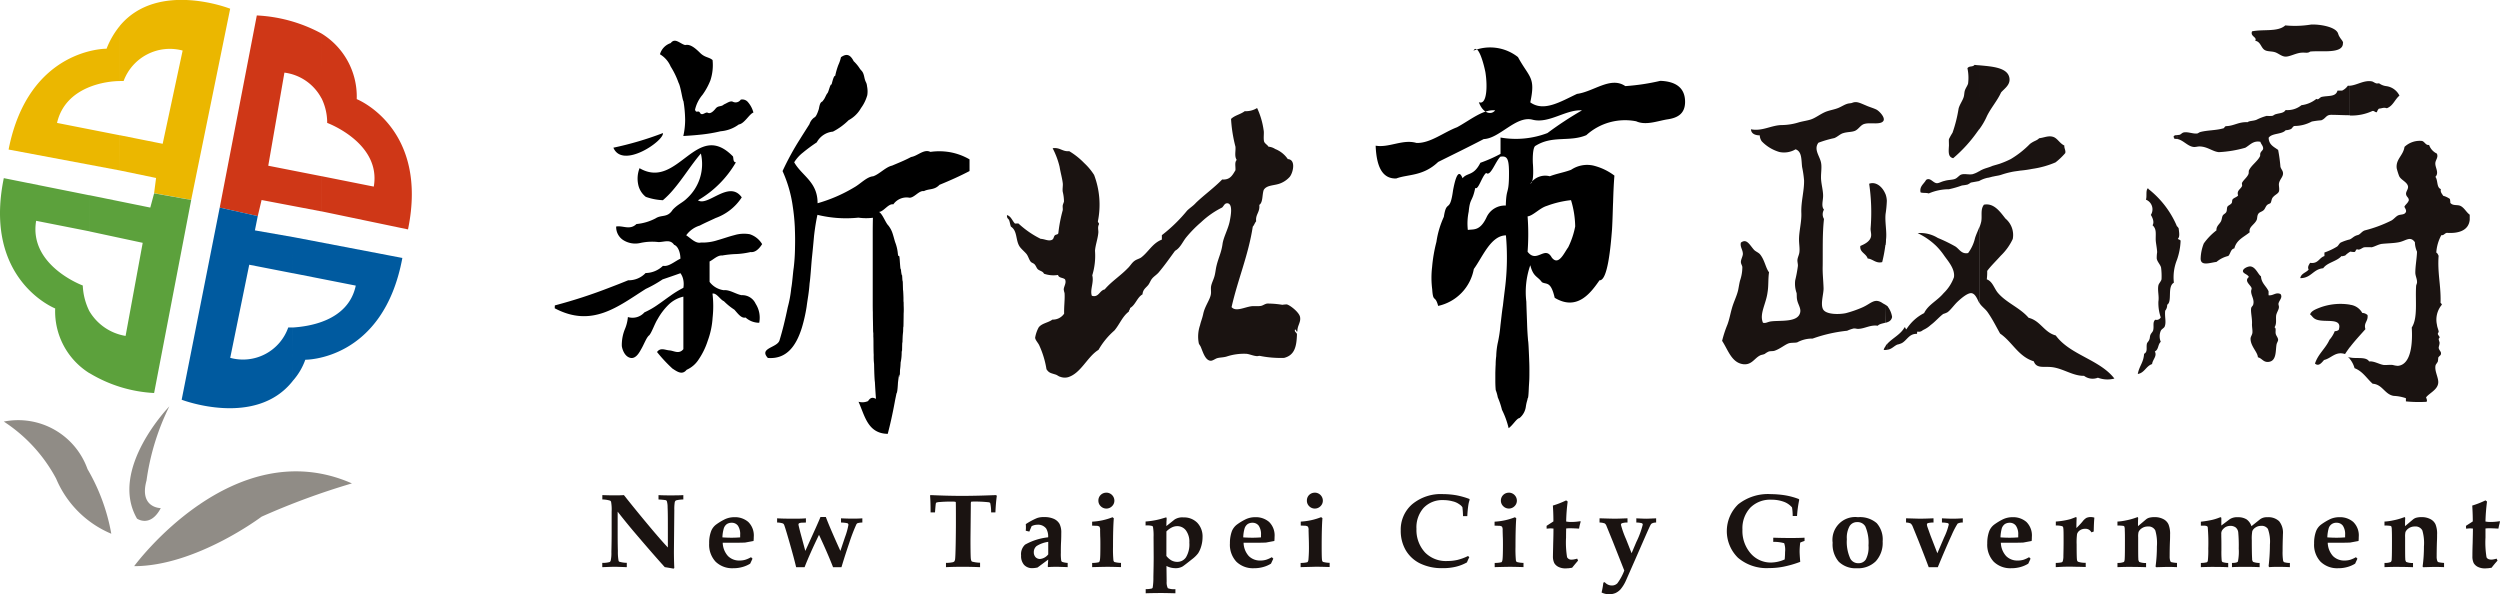
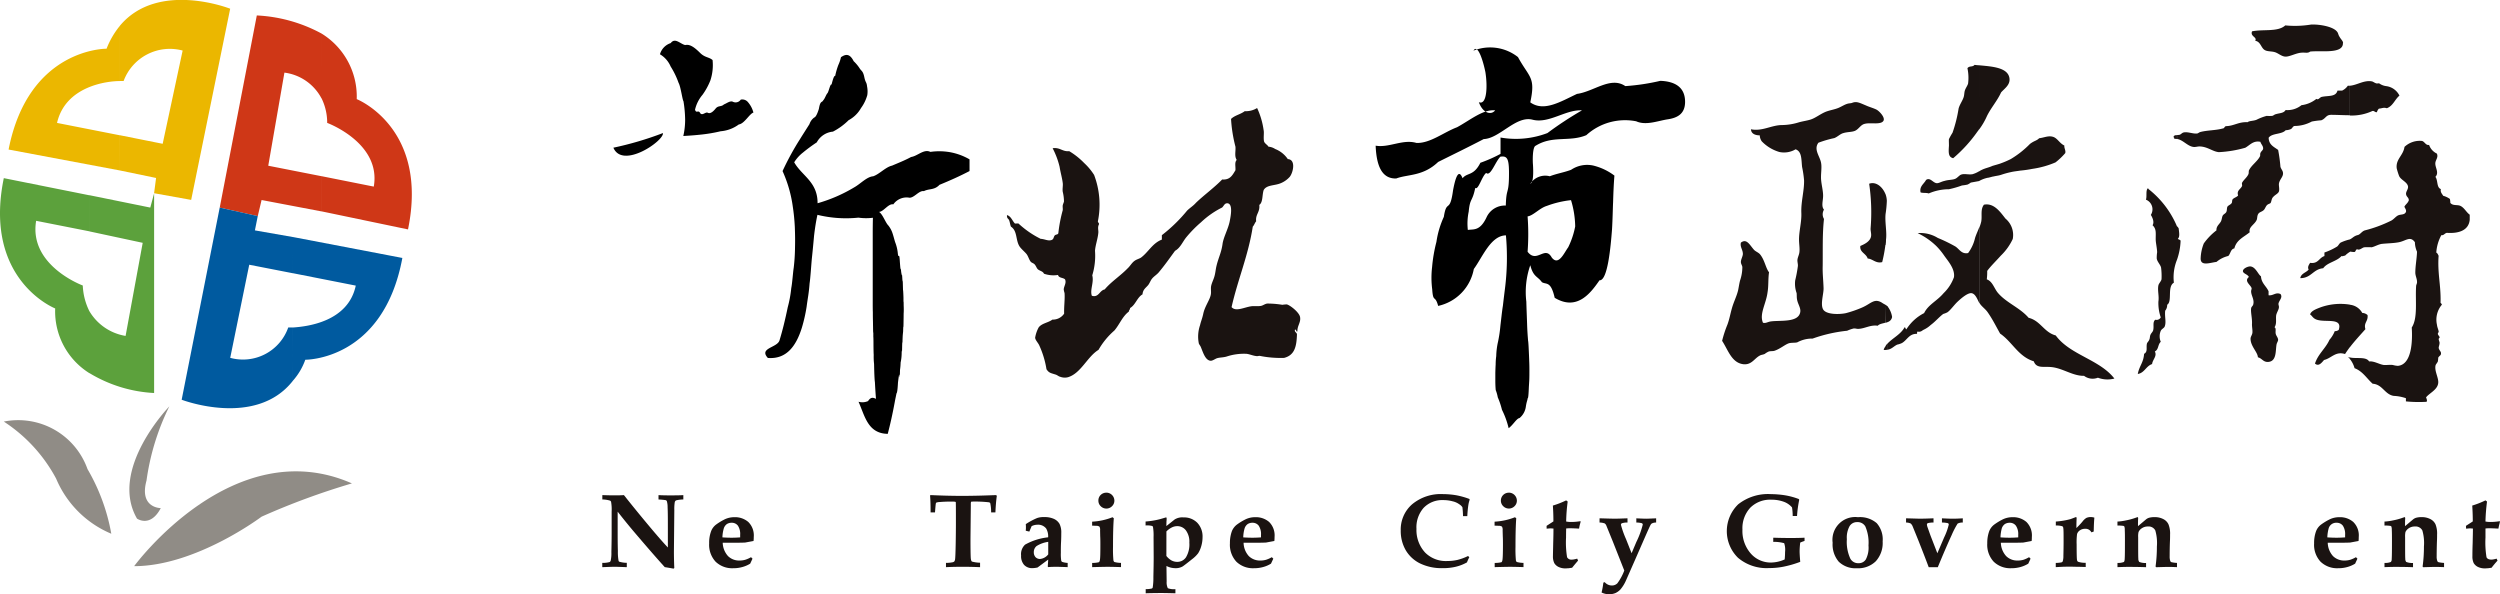
<svg xmlns="http://www.w3.org/2000/svg" width="126.205" height="30" viewBox="0 0 126.205 30">
  <g id="Group_5235" data-name="Group 5235" transform="translate(-26.528 -20.516)">
    <path id="Path_19829" data-name="Path 19829" d="M99.617,30.773v.243c-.054.552-.582.7-1.157.659-.126.031-.148.138-.276.117a2.106,2.106,0,0,0-.255.881c.065.031.084.1.117.159-.063.86.117,1.487.1,2.314-.021.1.063.084.063.159a1.168,1.168,0,0,0-.245,1.017c.011.121.075.247.086.341,0,.033-.052.086-.042.115.01.065.075.109.086.161s-.033.042-.044.094c0,.067.052.161.044.2,0,.086-.044.19-.044.247.011.115.117.178.117.272,0,.128-.073.109-.14.224a1.651,1.651,0,0,1-.019.192c-.033.075-.107.149-.117.2-.063.278.159.626.136.879-.029.352-.444.513-.615.734.023.063.075.172.023.224a6.654,6.654,0,0,1-1.04-.021v-.161a2.184,2.184,0,0,0-.617-.117c-.456-.075-.563-.582-1.061-.613-.3-.266-.5-.628-.914-.785a1.276,1.276,0,0,0-.232-.458v-.084c.318.075.816-.054.965.2.266-.023.51.149.743.18.138.011.3-.019.456,0a1.184,1.184,0,0,0,.255.044c.711-.063.743-1.276.7-1.935.318-.487.169-1.379.222-2.111.01-.063.054-.126.044-.2,0-.148-.086-.307-.086-.456,0-.339.075-.713.086-1.061a1.231,1.231,0,0,1-.107-.479c-.234-.328-.446-.073-.8,0-.266.054-.594.054-.881.086-.18.031-.351.138-.5.17a3.431,3.431,0,0,0-.372,0c-.117.019-.234.169-.36.1-.084.011-.065.119-.14.14a1.247,1.247,0,0,1-.2-.021c-.012,0-.023.01-.033.01v-.625c.159-.075.192-.17.414-.224.115-.031.2-.192.351-.234a6.613,6.613,0,0,0,1.3-.479c.148-.063.255-.232.393-.285s.318-.01.381-.18c.012-.126-.063-.17-.082-.255.063-.117.178-.18.222-.32,0-.148-.128-.169-.14-.318-.01-.126.117-.234.1-.381-.042-.234-.381-.33-.456-.542a3.386,3.386,0,0,1-.115-.37c-.056-.469.328-.638.393-1.084a1.12,1.12,0,0,1,.881-.3c.136.031.19.234.36.2a.754.754,0,0,0,.391.437c.086.18-.052.307-.073.456-.033.243.211.5,0,.722.136.159.052.54.276.615-.033.169.063.234.117.339a1.039,1.039,0,0,1,.339.159.928.928,0,0,1,.023.2c.126.149.318.086.477.138.211.075.33.339.5.456Zm-6.05,6.676c.243-.318.521-.613.784-.912-.1-.33.151-.393.107-.711a.41.41,0,0,0-.266-.107.807.807,0,0,0-.625-.414V37.45Zm0-11.7v-1.5c.372-.033.7-.287,1.1-.222.073.01.148.084.243.105.044.01.107-.011.14,0a.762.762,0,0,0,.36.138.864.864,0,0,1,.659.479c-.234.19-.32.519-.638.636-.171-.054-.243.01-.4.021a.4.4,0,0,0-.1.18c-.107.011-.119-.075-.224-.063A2.5,2.5,0,0,1,93.567,25.752Zm0,12.3a.63.63,0,0,0-.105-.115.19.19,0,0,0,.105.031v.084Zm0-5.414a1.3,1.3,0,0,0-.245.192c-.075,0-.1.042-.18.021-.243.276-.713.318-.923.615-.51.044-.6.5-1.157.5.042-.245.3-.276.423-.435-.073-.128.023-.255.075-.339.414.063.446-.257.722-.341v-.18a3.2,3.2,0,0,0,.638-.3c.063-.042.105-.149.18-.2a2.4,2.4,0,0,1,.456-.159h.012v.625Zm0-8.385h-.105a.726.726,0,0,1-.287.245h-.234c-.086.328-.456.243-.8.318-.107.031-.159.17-.266.1a1.487,1.487,0,0,1-.753.318,1.121,1.121,0,0,1-.8.245c-.1.167-.3.148-.5.211-.063.011-.117.075-.18.084a1.893,1.893,0,0,1-.276,0,2.716,2.716,0,0,0-.521.2c-.169.063-.349.044-.444.119-.458-.023-.68.19-1.092.2-.077.021-.077.117-.161.117-.351.1-.776.084-1.136.18-.063.021-.1.063-.159.075-.232.019-.467-.1-.68-.054-.084.021-.138.1-.2.117a.552.552,0,0,1-.136.011v.2c.3.042.519.351.814.4.119.023.245-.033.362-.021.383.021.626.255.935.287a5.873,5.873,0,0,0,1.337-.222c.232-.128.4-.374.764-.3.031.117.149.213.138.341,0,.084-.1.126-.138.232-.021.054,0,.119-.021.159-.119.245-.414.437-.542.682-.042.063-.01.148-.042.222-.075.17-.245.285-.32.433-.019.033.011.119,0,.161-.063.159-.285.224-.2.477-.056.084-.215.117-.278.2-.031.04-.019.136-.042.18-.054.086-.169.117-.213.18s-.019.192-.063.276-.138.107-.18.182-.042.2-.094.3c-.086.149-.234.234-.224.446a3.107,3.107,0,0,0-.638.659,2.25,2.25,0,0,0-.159.774c.01.383.467.2.8.159a1.434,1.434,0,0,1,.594-.3c.117-.107.117-.351.308-.381.105-.437.488-.575.776-.818-.065-.255.222-.372.337-.594.056-.084.023-.236.1-.339.054-.086.182-.1.266-.182.063-.052.094-.17.159-.243s.149-.075.19-.117c.044-.065.044-.192.107-.276.117-.149.285-.192.318-.32s-.021-.285,0-.4c.042-.213.234-.341.2-.542-.01-.1-.107-.192-.128-.3a7.534,7.534,0,0,0-.115-.841c-.215-.159-.469-.255-.479-.615.169-.243.669-.159.86-.381a.664.664,0,0,0,.255-.054c.075-.031.094-.128.18-.159a1.852,1.852,0,0,0,.881-.224,3.934,3.934,0,0,1,.477-.063c.234-.084.234-.276.5-.276.3,0,.625.021.944.021v-1.5Zm0,11.05a2.989,2.989,0,0,0-1.487.138c-.222.086-.477.18-.521.36.1.054.128.182.318.255.448.17,1.339-.128,1.126.523a.319.319,0,0,1-.2.063,1.49,1.49,0,0,1-.266.435c-.2.444-.573.711-.732,1.2.192.172.351-.063.458-.18.37-.086.582-.456,1.059-.3.075-.117.159-.236.245-.352V35.306Zm-8.724-2.282V31.346a.382.382,0,0,1,.082.107c.011.159.075.423-.042.519.031.052.126.044.138.107a3.259,3.259,0,0,1-.178.944ZM93.216,22.1c.01.563-1.117.36-1.657.425-.115.094-.234.042-.412.054-.287.01-.617.211-.839.2-.192-.01-.352-.169-.521-.222s-.372-.031-.5-.1c-.213-.105-.213-.433-.5-.477.119-.19-.266-.213-.159-.477.575-.117,1.306.042,1.678-.3a4.987,4.987,0,0,0,1.3-.042c.433-.021,1.167.105,1.337.393.033.042.042.138.1.222.075.138.18.213.18.318ZM90.063,34.764c.128.17-.063.308-.1.479-.011.063.033.136.021.2-.01.117-.105.245-.136.383-.033.2.04.433-.086.617.1.052.031.2.063.335.023.1.119.192.119.3,0,.063-.056.138-.077.22-.063.322.021.9-.467.895-.222-.011-.274-.184-.477-.236-.011-.266-.381-.561-.37-.954.01-.1.084-.18.094-.289.011-.146-.031-.307-.021-.456.011-.285-.073-.571-.044-.774.011-.084.1-.126.107-.2.063-.234-.1-.435-.107-.636-.008-.075.034-.128.023-.182-.052-.169-.393-.351-.138-.561-.052-.138-.3-.17-.3-.3s.255-.245.383-.234c.264.031.381.4.529.5.021.351.266.489.383.755v.2C89.7,34.86,89.82,34.656,90.063,34.764Zm-5.22-8.023v.2a.575.575,0,0,0-.14-.011c0-.042-.011-.075-.042-.086.021-.094.094-.1.182-.1Zm0,4.605v1.678a2.36,2.36,0,0,0-.161,1.167c-.351.2-.065.944-.339,1.115a.441.441,0,0,1-.1.3c-.033.326.063.561-.023.793-.029.086-.159.128-.2.224a.705.705,0,0,0,0,.552c-.159.149-.1.393-.3.489.128.232-.115.412-.138.636-.307.1-.381.446-.722.5.075-.412.287-.561.318-1.017.193-.105.1-.307.14-.5.01-.075.094-.126.126-.224.033-.075.023-.169.054-.232.033-.086.107-.138.136-.224.056-.215-.04-.412.107-.542a.24.24,0,0,0,.278-.117,2.245,2.245,0,0,1-.119-.8c.044-.276-.052-.563,0-.816.023-.107.149-.215.159-.32a3.459,3.459,0,0,0-.021-.561c-.019-.151-.2-.308-.222-.479a1.909,1.909,0,0,1,.021-.318c-.01-.234-.073-.477-.073-.659,0-.318.04-.51-.159-.7.105-.159-.011-.4-.086-.521A.525.525,0,0,0,83.27,30c.063-.159-.023-.467.1-.575.021,0,.021.011.021.033a4.725,4.725,0,0,1,1.433,1.856C84.82,31.325,84.831,31.337,84.843,31.346Z" transform="translate(51.588 0.595)" fill="#1a1311" />
    <path id="Path_19830" data-name="Path 19830" d="M91.7,38.062a1.354,1.354,0,0,1-.828-.044.721.721,0,0,1-.7-.094c-.575.011-1.082-.393-1.667-.444-.381-.034-.743.08-.87-.289-.785-.243-1.082-.977-1.7-1.4-.2-.352-.381-.724-.626-1.073-.115-.17-.3-.287-.4-.446-.011-.023-.021-.031-.033-.054V30.462a1.894,1.894,0,0,0,.105-.32c.056-.3-.052-.615.138-.858.5-.1.818.36,1.084.7a1.078,1.078,0,0,1,.37,1.031,2.81,2.81,0,0,1-.6.839c-.255.285-.521.54-.69.774a3,3,0,0,1-.021.425c.285.105.36.423.54.657.425.521,1.126.764,1.571,1.284.605.149.776.734,1.37.891.722.988,2.218,1.213,2.962,2.178Zm-7.531-9.893.7-.563a.981.981,0,0,1,.149-.084c.17-.084.36-.117.519-.192.063-.023.377-.105.441-.136a4.2,4.2,0,0,0,.494-.213,4.723,4.723,0,0,0,.969-.764c.234-.176.326-.149.464-.287.264-.033.456-.14.69-.075s.331.324.584.444c-.021.128.084.257.042.383a3.348,3.348,0,0,1-.489.466,4.619,4.619,0,0,1-1.178.329,5.51,5.51,0,0,1-.6.086c-.2.033-.3.036-.485.079a4.117,4.117,0,0,0-.483.134c-.128.042-.23.048-.377.082-.075.008-.247.067-.3.067a1.517,1.517,0,0,0-.439.167l-.548.1Zm.7-2.686V22.246c.657.063,1.464.107,1.538.659.044.33-.243.508-.423.711-.192.423-.5.762-.711,1.188A3.466,3.466,0,0,1,84.878,25.484Zm0,8.736c-.084-.159-.18-.435-.372-.467s-.531.264-.678.4c-.2.18-.374.444-.542.563a1.086,1.086,0,0,1-.213.084c-.222.169-.393.381-.636.561a1.358,1.358,0,0,1-.351.236c-.1.052-.138.126-.308.094-.054.011.011.126-.063.115-.372,0-.479.33-.734.467a1.115,1.115,0,0,1-.234.077c-.178.086-.262.213-.466.253v-.329c.255-.264.659-.456.839-.8.063.01.042.1.094.1a2.289,2.289,0,0,1,.893-.816c.213-.435.647-.605.987-1.01a2.1,2.1,0,0,0,.519-.8c.065-.414-.3-.818-.487-1.084a3.438,3.438,0,0,0-.4-.488,3.5,3.5,0,0,0-.946-.655,1.664,1.664,0,0,1,1.019.243,7.706,7.706,0,0,1,.893.435c.2.136.308.393.636.328a2.045,2.045,0,0,0,.351-.762c.052-.17.136-.341.2-.51v3.757Zm0-11.973v3.238a1.044,1.044,0,0,1-.084.117,7.123,7.123,0,0,1-1.22,1.337c-.257-.063-.234-.3-.213-.638,0-.126-.01-.276,0-.328a3.17,3.17,0,0,1,.18-.32,6.958,6.958,0,0,0,.307-1.22c.054-.213.215-.412.266-.615.021-.086.021-.19.044-.276.04-.14.136-.255.169-.372a2.3,2.3,0,0,0-.033-.774c.1-.138.257-.042.36-.17a1.807,1.807,0,0,0,.224.021Zm0,5.36v.264c-.213.075-.36.308-.584.4a2.753,2.753,0,0,1-.276.044,4.988,4.988,0,0,1-.657.19,2.6,2.6,0,0,0-1.021.213c-.115-.044-.307-.011-.412-.054-.065-.308.169-.423.276-.626.2-.148.339.128.521.159.115.021.234-.075.423-.115.18-.056.383-.044.521-.1.115-.044.2-.17.3-.213.18-.065.351.01.573-.021a1.331,1.331,0,0,0,.339-.149Zm-4.6,7.6a.32.32,0,0,0,.213-.255,1.133,1.133,0,0,0-.213-.511Zm0,1.4c-.042,0-.086.011-.126.011v-.178a.479.479,0,0,1,.126-.163v.329Zm0-2.165v.766a.688.688,0,0,1-.126.04v-.912a.693.693,0,0,1,.1.073c.01,0,.019.011.031.033Zm-.126-3.121V28.733a1.087,1.087,0,0,1,.073.36,5.543,5.543,0,0,1-.063.659c-.042.421.075.91.021,1.3C80.177,31.15,80.165,31.236,80.155,31.321Zm0,5.3a.223.223,0,0,1-.086-.011.493.493,0,0,1,.086-.167v.178Zm0-7.885v2.588a7.238,7.238,0,0,1-.161.86c-.318.084-.487-.17-.732-.18-.084-.266-.414-.308-.372-.636.2-.084.5-.224.542-.489.021-.128-.033-.287-.023-.4a9.935,9.935,0,0,0-.073-2.251c.339-.126.669.149.818.511Zm0,5.6c-.054-.031-.119-.063-.161-.094-.4-.257-.561.04-1.008.232a5.679,5.679,0,0,1-.828.287c-.351.073-1,.073-1.147-.192s.033-.785.023-1.073c-.011-.381-.056-.743-.044-1.125.01-.829-.019-1.6.065-2.366a.458.458,0,0,1,0-.469c-.148-.178-.044-.444-.044-.7s-.075-.519-.1-.8.044-.6,0-.849c-.052-.341-.393-.68-.138-1.029a5.447,5.447,0,0,1,.8-.234c.171-.063.3-.215.467-.255.2-.063.435-.044.594-.119.19-.094.276-.307.489-.349.276-.075.839.075.944-.17.063-.159-.192-.446-.351-.54-.138-.075-.381-.14-.54-.215-.308-.126-.467-.222-.69-.136-.075.033-.159.021-.255.052-.149.044-.3.149-.467.215s-.362.1-.54.159c-.31.1-.575.339-.851.423-.171.054-.393.084-.584.138a2.985,2.985,0,0,1-.849.138c-.531,0-1,.329-1.571.213.011.243.245.307.444.307a.559.559,0,0,0,.1.3,2.023,2.023,0,0,0,.891.54,1.137,1.137,0,0,0,.818-.136c.318.115.285.489.328.889a5.415,5.415,0,0,1,.1.68c.011.531-.159,1.073-.138,1.636.021.456-.117.912-.117,1.356,0,.215.042.425.021.617-.011.138-.084.264-.1.393-.012.107.033.224.021.33a6.825,6.825,0,0,1-.136.722,1.419,1.419,0,0,0,.073.636c.012.1,0,.224.023.329.04.234.2.423.159.638-.1.54-1.033.393-1.5.466-.149.023-.243.105-.381.063-.192-.444.159-.954.232-1.538.056-.329.023-.669.075-1.008-.169-.213-.213-.6-.444-.893-.075-.1-.222-.148-.308-.234-.222-.243-.372-.6-.669-.37-.054.222.105.36.1.582-.011.128-.1.266-.1.393,0,.1.063.17.073.255a2.073,2.073,0,0,1-.115.68c-.044.169-.065.339-.1.5-.075.308-.222.584-.308.891-.084.289-.128.563-.232.841a5.711,5.711,0,0,0-.266.816c.3.456.477,1.1,1.061,1.178.435.054.571-.307.86-.444.063-.034.148-.034.232-.075a.945.945,0,0,1,.193-.117c.082-.033.211-.011.307-.044.3-.105.54-.329.741-.383.151-.029.289-.01.4-.04a1.567,1.567,0,0,1,.776-.19,7.442,7.442,0,0,1,1.741-.395,1.936,1.936,0,0,1,.329-.115c.084-.011.178.031.255.019.328-.019.592-.211.964-.157.065-.086.224-.109.374-.151Z" transform="translate(41.563 1.565)" fill="#1a1311" />
    <path id="Path_19831" data-name="Path 19831" d="M67.865,33.924c.042.266-.148.427-.136.715-.1.019-.023-.119-.128-.086-.021.138.105.128.105.243-.021.605-.115,1.04-.648,1.178a5.289,5.289,0,0,1-1.22-.1c-.075-.008-.117.021-.169.01-.18-.017-.341-.094-.5-.115a2.775,2.775,0,0,0-1.017.138c-.182.052-.341.04-.488.086-.086.031-.215.126-.308.126-.266-.01-.383-.4-.488-.657-.033-.1-.107-.172-.117-.224a1.758,1.758,0,0,1,.063-.914c.042-.19.105-.318.159-.563.075-.381.329-.7.383-.975.031-.14-.011-.308.019-.446.034-.159.119-.318.161-.467.054-.18.063-.349.105-.529.1-.425.245-.67.308-1.115.044-.341.287-.766.362-1.147.052-.266.178-.893-.119-.914-.148,0-.169.128-.264.215a4.386,4.386,0,0,0-1.061.741,6.148,6.148,0,0,0-.743.755c-.192.232-.3.54-.573.69-.264.36-.531.743-.828,1.094-.1.115-.243.2-.329.307-.075.086-.117.222-.2.33-.126.149-.264.222-.285.467-.276.159-.351.531-.626.69,0,.084-.063.105-.063.18-.329.245-.467.648-.732.956a3.769,3.769,0,0,0-.8.975c-.573.352-.881,1.18-1.538,1.381a.65.65,0,0,1-.4-.023c-.084-.019-.148-.092-.245-.115-.232-.075-.318-.075-.444-.266a4.622,4.622,0,0,0-.372-1.22c-.063-.126-.192-.253-.2-.37a1.656,1.656,0,0,1,.178-.519c.161-.215.489-.236.692-.395a.686.686,0,0,0,.594-.3c-.011-.374.044-.722.021-1.04a1.083,1.083,0,0,1-.042-.182c.01-.169.149-.329.065-.51-.1-.094-.32-.063-.352-.222a1.445,1.445,0,0,1-.711-.063c-.052-.126-.211-.138-.307-.222-.063-.056-.086-.159-.161-.245-.052-.063-.159-.084-.2-.138-.094-.117-.126-.287-.222-.4s-.234-.224-.328-.351c-.226-.32-.107-.8-.448-1.019-.052-.128-.052-.234-.1-.341-.031-.063-.115-.073-.1-.243.211.063.262.285.4.425.063.01.18-.023.2.019a4.688,4.688,0,0,0,1.1.755c.211.011.362.117.54.063.128-.042.1-.138.17-.234.063-.063.159-.031.182-.115a7.27,7.27,0,0,1,.222-1.159c.01-.084-.011-.159,0-.243.01-.063.052-.138.063-.2a2.137,2.137,0,0,0-.063-.489c-.023-.148.021-.318,0-.446-.031-.253-.107-.5-.159-.816a4.061,4.061,0,0,0-.351-.935c.383-.054.479.18.839.149a3.678,3.678,0,0,1,.755.6,3.016,3.016,0,0,1,.5.6,4.234,4.234,0,0,1,.192,2.333c-.01.075.063.075.054.159-.075.14-.031.257-.031.4-.023.318-.149.638-.17.935a3.388,3.388,0,0,1-.138,1.241c.094.36-.128.734-.021,1.031.349.105.381-.266.648-.32.329-.393.785-.678,1.155-1.061.128-.115.215-.285.352-.381.1-.075.222-.1.318-.159.37-.266.584-.734,1.061-.914v-.224a7.866,7.866,0,0,0,1.274-1.239c.138-.138.318-.245.444-.393.416-.4.9-.743,1.328-1.18.4.033.521-.222.669-.467.011-.211-.052-.393.063-.519-.126-.192-.042-.444-.063-.669a7.145,7.145,0,0,1-.222-1.4c.18-.182.489-.234.69-.393a1.067,1.067,0,0,0,.625-.159,3.882,3.882,0,0,1,.329,1.115c.033.136-.019.4.023.573.031.105.169.169.222.264a.71.71,0,0,1,.339.117,1.385,1.385,0,0,1,.638.51c.414.021.274.669.1.891a1.232,1.232,0,0,1-.467.329c-.308.128-.7.075-.851.341-.084.243-.031.625-.222.751.042.374-.2.469-.159.829-.075.084-.1.2-.17.266-.222,1.444-.753,2.663-1.071,4.065.213.245.626.011,1-.044.161-.019.329.011.49-.019.105-.021.2-.107.318-.117a4.685,4.685,0,0,1,.755.063,1.885,1.885,0,0,1,.222-.021C67.357,33.309,67.836,33.683,67.865,33.924Z" transform="translate(24.295 2.609)" fill="#1a1311" />
    <g id="Group_5231" data-name="Group 5231" transform="translate(95.964 22.901)">
      <path id="Path_19832" data-name="Path 19832" d="M70.59,24.543c.682.49,1.515-.029,2.358-.427.845-.113,1.7-.9,2.439-.393a11,11,0,0,0,1.768-.266c.676.025,1.262.276,1.249,1.086-.011.58-.383.782-.874.856s-1.1.326-1.594.1a2.91,2.91,0,0,0-2.517.7c-.849.358-1.7,0-2.557.534-.171.059-.153.807-.136.96.019.349.034.893-.136.96a.9.9,0,0,1,.985-.379c.349-.136.707-.188,1.075-.326a1.452,1.452,0,0,1,1.105-.218,2.923,2.923,0,0,1,1.082.511c-.038.473-.054.914-.067,1.352-.012.209-.023.866-.054,1.366-.063.8-.211,2.6-.632,2.567-.42.6-1.111,1.579-2.262.883-.2-.877-.429-.649-.648-.791-.22-.307-.429-.251-.584-.854a4.107,4.107,0,0,0-.2,1.841c.008.316.021.609.038,1.1.013.435.033.636.05.868.019.067.034.464.046.718.013.341.021.5.021.726,0,.262,0,.42-.006.542s-.013.215-.021.345c-.013.362-.033.6-.057.565-.025.157-.054.169-.094.425a.9.9,0,0,1-.322.588c-.142.011-.324.349-.548.51a4.221,4.221,0,0,0-.337-.929,3.8,3.8,0,0,0-.211-.628,1.947,1.947,0,0,0-.105-.37c-.01-.146-.015-.188-.019-.412q0-.241,0-.46s.01-.352.017-.412a3.212,3.212,0,0,1,.029-.427,3.643,3.643,0,0,1,.092-.732,6.657,6.657,0,0,0,.119-.808c.04-.329.082-.747.125-1,.038-.331.077-.644.107-.887a12.515,12.515,0,0,0,.046-2.67c-.768.013-1.178,1.094-1.621,1.7a2.338,2.338,0,0,1-1.8,1.862c-.157-.586-.253-.136-.3-.835a4.59,4.59,0,0,1-.006-1.125,7.6,7.6,0,0,1,.218-1.27,4.616,4.616,0,0,1,.375-1.266c.142-.925.3-.142.464-1.333.161-.875.324-1.021.481-.615.236-.3.557-.1.9-.782a7.012,7.012,0,0,0,1.017-.45v-.824a4.473,4.473,0,0,0,2.368-.226,17.759,17.759,0,0,1,1.745-1.146c-.826-.052-1.665.686-2.5.471s-1.659.95-2.462.979c-.8.418-1.575.793-2.3,1.155-.768.734-1.533.613-2.117.835-.582.013-.989-.391-1.038-1.657.676.119,1.368-.343,2.059-.138.69.027,1.377-.54,2.048-.791.669-.362,1.316-.916,1.925-.854-.182.243-.609.176-.822-.412.406.167.446-.8.329-1.523-.117-.579-.389-1.441-.6-1.08a2.269,2.269,0,0,1,2.245.326C70.546,23.315,70.866,23.251,70.59,24.543Zm-1.236,5.211c.023-.887.14-.565.159-1.395.019-.962-.061-1.128-.433-1.073-.257.255-.5,1.023-.716.82-.213.155-.4.889-.552.755-.151.732-.264.49-.331,1.2a2.938,2.938,0,0,0-.044.923c.285-.046.611.069.943-.634A1.015,1.015,0,0,1,69.354,29.753Zm1.1.548a12.018,12.018,0,0,1,0,1.782c.462.611.874-.339,1.22.293.347.444.628-.249.829-.515a4.162,4.162,0,0,0,.354-1.054,4.76,4.76,0,0,0-.211-1.328,5,5,0,0,0-1.218.289C71.061,29.878,70.736,30.265,70.452,30.3Z" transform="translate(-62.774 -21.761)" fill-rule="evenodd" />
    </g>
    <g id="Group_5232" data-name="Group 5232" transform="translate(54.537 22.571)">
      <path id="Path_19833" data-name="Path 19833" d="M46.575,22.566a2.465,2.465,0,0,1-.109,1.023,3.323,3.323,0,0,1-.4.732,1.768,1.768,0,0,0-.377.753c.073.216.165-.025.268.182.105.115.226-.048.352-.042.126.084.264-.013.406-.182.142-.19.287-.088.433-.226.149-.059.3-.188.439-.142a.31.31,0,0,0,.41-.1.365.365,0,0,1,.358.119,1.3,1.3,0,0,1,.282.534c-.2.061-.456.563-.738.6a1.778,1.778,0,0,1-.916.343,7.6,7.6,0,0,1-.977.167c-.32.036-.63.056-.908.073a3.689,3.689,0,0,0,.092-.829,6.182,6.182,0,0,0-.084-.927c-.056-.071-.138-.738-.247-.927a4.075,4.075,0,0,0-.4-.826,1.317,1.317,0,0,0-.54-.617.832.832,0,0,1,.544-.565c.22-.293.473.04.73.1.255-.065.517.163.757.4S46.4,22.411,46.575,22.566Z" transform="translate(-38.612 -21.589)" fill-rule="evenodd" />
      <path id="Path_19834" data-name="Path 19834" d="M57,27.236v.59c-.241.126-.49.247-.743.362s-.511.226-.774.333c-.261.278-.523.182-.785.318-.262-.048-.525.4-.782.324a.823.823,0,0,0-.764.345c-.247-.054-.489.372-.722.381.178.1.333.552.467.68a1.285,1.285,0,0,1,.188.322c.059.149.111.368.159.523a2.109,2.109,0,0,1,.13.513c.04.42.077-.082.107.464.021.28.04.515.056.345a1.5,1.5,0,0,0,.048.362c.013-.149.025.314.036.307.01-.276.017.533.025.439.008.071.015.243.019.381,0,.437.008-.033.01.387a3.848,3.848,0,0,1,0,.41c0-.324,0,.142-.006.374-.006.569-.011.046-.021.515-.01.153-.021.1-.033.538-.006.1-.011-.1-.019.312-.008.456-.015-.148-.023.307a2.217,2.217,0,0,1-.052.425,3.033,3.033,0,0,1-.031.372c-.011.515-.021.362-.031.257s-.046.172-.071.379c-.023.437-.05.523-.077.554-.025.134-.052.247-.08.4-.111.609-.236,1.167-.36,1.638-1.011-.017-1.155-.908-1.475-1.621a.72.72,0,0,0,.481-.033c.123-.188.23-.2.4-.113-.019-.253-.038-.538-.054-.849-.017-.094-.031-.385-.042-.914a3.1,3.1,0,0,1-.017-.489c0,.092-.01-.046-.013-.473,0-.328-.006-.4-.008-.41,0-.285,0-.318-.006-.2s-.006-.385-.01-.374c0-.241-.006-.215-.008-.546,0-.406,0,.157-.006-.443,0-.169,0-.567,0-.734,0-.481,0-.525,0-.713v-.688c0-.115,0-.521,0-.648,0-.161,0-.314,0-.467s0-.293,0-.433c0-.261.006-.68.01-.761a2.758,2.758,0,0,1-.732-.006,6.071,6.071,0,0,1-2.069-.142c-.071.318-.125.674-.17,1.05-.044.494-.08.858-.115,1.182-.036.41-.069.948-.111,1.228-.04.527-.09.713-.151,1.184a8,8,0,0,1-.239,1.054c-.3.962-.8,1.6-1.718,1.527-.464-.506.469-.511.588-.883.073-.243.146-.5.216-.785s.136-.577.2-.887A5.905,5.905,0,0,0,48,33.738c.048-.222.092-.851.123-1.017a9.438,9.438,0,0,0,.067-1.04c.008-.341.006-.611-.01-1.036-.017-.343-.05-.68-.1-1.008a6.5,6.5,0,0,0-.519-1.81,13.727,13.727,0,0,1,.877-1.607c.159-.257.322-.51.481-.762a.677.677,0,0,1,.239-.333c.08-.023.159-.19.236-.435.077-.45.153-.293.226-.444.075-.069.146-.3.215-.358.069-.121.136-.477.2-.429.065-.257.125-.46.182-.433a3.729,3.729,0,0,1,.159-.552,1.925,1.925,0,0,0,.134-.395c.2-.136.427-.228.64.2a1.956,1.956,0,0,1,.3.358c.09.148.17.123.238.448.065.31.113.222.14.473a1.243,1.243,0,0,1,.01.437,2.013,2.013,0,0,1-.318.653,1.563,1.563,0,0,1-.625.611,3.208,3.208,0,0,1-.791.577,1.032,1.032,0,0,0-.816.542,7.961,7.961,0,0,0-.7.517,1.857,1.857,0,0,0-.439.489c.391.693,1.184.979,1.18,2.067a7.637,7.637,0,0,0,1.86-.808c.312-.176.628-.529.944-.552.316-.105.634-.469.954-.538.32-.138.642-.262.964-.437.324-.046.648-.421.973-.257a3.179,3.179,0,0,1,.981.013A3.049,3.049,0,0,1,57,27.236Z" transform="translate(-36.065 -21.246)" fill-rule="evenodd" />
      <path id="Path_19835" data-name="Path 19835" d="M45.194,24.023c.071.381-2.033,1.841-2.5.738A16.543,16.543,0,0,0,45.194,24.023Z" transform="translate(-39.738 -19.36)" fill-rule="evenodd" />
-       <path id="Path_19836" data-name="Path 19836" d="M41.149,32.428a25.575,25.575,0,0,0,2.812-.918c.3-.113.6-.232.891-.351a1.172,1.172,0,0,0,.879-.366,1.282,1.282,0,0,0,.877-.364c.291.057.586-.224.881-.36,0-.3-.117-.632-.318-.7-.2-.291-.477-.144-.782-.138a2.784,2.784,0,0,0-.948.05,1.129,1.129,0,0,1-.814-.136.779.779,0,0,1-.381-.7c.345-.061.688.2,1.023-.125a2.576,2.576,0,0,0,.967-.287c.308-.2.6-.015.864-.435.266-.284.5-.356.709-.565a2.345,2.345,0,0,0,.713-2.274c-.494.577-.895,1.243-1.387,1.82a4.544,4.544,0,0,1-.531.538,2.98,2.98,0,0,1-.862-.169,1.056,1.056,0,0,1-.389-.648,1.452,1.452,0,0,1,.073-.8c1.941,1.136,2.864-2.5,4.718-.59.031.115,0,.291.146.293a5.269,5.269,0,0,1-1.916,1.918c.5.337,1.573-1.052,2.211-.148a2.624,2.624,0,0,1-1.316,1.042c-.268.128-.542.245-.8.381a1.312,1.312,0,0,0-.688.492c.222.138.473.431.741.366a2.426,2.426,0,0,0,.835-.117c.287-.08.575-.186.851-.255a1.687,1.687,0,0,1,.78-.048,1.135,1.135,0,0,1,.626.5c-.163.259-.364.431-.584.4a4.024,4.024,0,0,1-.709.1,5.012,5.012,0,0,0-.726.075c-.23-.023-.45.215-.634.3v1.031a1.064,1.064,0,0,0,.72.42c.289-.034.607.2.893.251a.74.74,0,0,1,.711.431,1.311,1.311,0,0,1,.182.962,1.024,1.024,0,0,1-.69-.266c-.207.061-.389-.2-.565-.395a3.134,3.134,0,0,1-.529-.429c-.178-.067-.366-.425-.575-.383a5.337,5.337,0,0,1,.006,1.215,4.069,4.069,0,0,1-.247,1.169,3.66,3.66,0,0,1-.456.939,1.39,1.39,0,0,1-.609.525c-.224.276-.467.1-.718-.065a7.568,7.568,0,0,1-.776-.833c.174-.243.4-.1.63-.082s.479.209.7-.063V31.985a1.565,1.565,0,0,0-.755.414,3.19,3.19,0,0,0-.542.716c-.155.241-.291.665-.427.822-.136.092-.27.479-.418.72-.149.282-.314.454-.513.423-.32-.056-.435-.46-.452-.6a2.1,2.1,0,0,1,.155-.854,1.981,1.981,0,0,0,.151-.611.8.8,0,0,0,.835-.236,3.976,3.976,0,0,0,.678-.389c.213-.144.416-.3.625-.444a4.979,4.979,0,0,1,.663-.406,1.1,1.1,0,0,0-.01-.431.833.833,0,0,0-.138-.307c-.31.111-.607.213-.9.312a6.184,6.184,0,0,1-.847.479c-1.391.877-2.707,1.985-4.6.979Z" transform="translate(-41.149 -19.065)" fill-rule="evenodd" />
    </g>
    <g id="Group_5233" data-name="Group 5233" transform="translate(56.93 45.386)">
      <path id="Path_19837" data-name="Path 19837" d="M42.4,37.2v-.216a1.311,1.311,0,0,0,.37-.042.126.126,0,0,0,.054-.067,1.725,1.725,0,0,0,.036-.437c.01-.416.013-.73.013-.941l0-1.1a2.239,2.239,0,0,0-.029-.5.118.118,0,0,0-.05-.056,1.4,1.4,0,0,0-.391-.059v-.22c.268.01.469.013.6.013s.307,0,.49-.013q.6.761,1.352,1.657c.335.4.623.73.866.987V35.178c0-.389,0-.726-.013-1.006a1.046,1.046,0,0,0-.04-.31.115.115,0,0,0-.059-.046,3.314,3.314,0,0,0-.36-.033v-.22c.188.01.374.013.561.013.255,0,.485,0,.692-.013v.22a1.558,1.558,0,0,0-.347.04.125.125,0,0,0-.056.034.171.171,0,0,0-.029.059,2.172,2.172,0,0,0-.023.4l-.01,1.036L46.017,36.4c0,.282.006.561.019.841L46,37.274c-.209-.038-.358-.063-.444-.075-.444-.49-.981-1.111-1.611-1.852-.316-.377-.575-.7-.768-.95V35.4c0,.274,0,.607.011.992a2.37,2.37,0,0,0,.036.49.082.082,0,0,0,.04.044,1.387,1.387,0,0,0,.374.054V37.2c-.28-.011-.479-.019-.6-.019C42.94,37.18,42.726,37.187,42.4,37.2Z" transform="translate(-42.398 -33.438)" fill="#1a1311" />
      <path id="Path_19838" data-name="Path 19838" d="M47.329,36.164l.075.075-.117.251a1.489,1.489,0,0,1-.4.172,1.656,1.656,0,0,1-.454.059,1.2,1.2,0,0,1-.891-.329,1.253,1.253,0,0,1-.326-.923,1.655,1.655,0,0,1,.1-.621.754.754,0,0,1,.253-.333,3.015,3.015,0,0,1,.41-.251,1.109,1.109,0,0,1,.51-.119,1.024,1.024,0,0,1,.7.239.95.95,0,0,1,.278.762c0,.044,0,.109-.011.2l-.425.079c-.13.006-.32.01-.569.01H45.9a1.046,1.046,0,0,0,.268.674.794.794,0,0,0,.58.224,1.03,1.03,0,0,0,.293-.04A1.407,1.407,0,0,0,47.329,36.164Zm-1.444-1c.155.011.31.017.467.017.136,0,.28-.006.429-.017l0-.125a.749.749,0,0,0-.115-.467.381.381,0,0,0-.316-.146.43.43,0,0,0-.241.067.436.436,0,0,0-.149.2A1.8,1.8,0,0,0,45.885,35.162Z" transform="translate(-39.818 -32.906)" fill="#1a1311" />
-       <path id="Path_19839" data-name="Path 19839" d="M47.006,34.419v-.213c.213.015.485.019.814.019.238,0,.45,0,.64-.019v.213l-.169.008a.425.425,0,0,0-.17.027.078.078,0,0,0-.036.075c0,.019.031.146.092.389l.253.935.519-1.146c.119-.264.2-.452.245-.567h.272q.178.483.734,1.713l.232-.692a3.523,3.523,0,0,0,.174-.621.089.089,0,0,0-.052-.086,1.655,1.655,0,0,0-.322-.034v-.213c.243.011.435.015.571.015s.318,0,.506-.015v.213a.9.9,0,0,0-.249.034.167.167,0,0,0-.061.075,8.953,8.953,0,0,0-.351.92c-.13.379-.262.785-.393,1.224H49.83c-.193-.494-.429-1.036-.709-1.632-.3.615-.542,1.157-.728,1.632h-.427c-.073-.314-.188-.738-.341-1.272s-.245-.824-.268-.872a.144.144,0,0,0-.057-.063A.941.941,0,0,0,47.006,34.419Z" transform="translate(-38.178 -32.911)" fill="#1a1311" />
      <path id="Path_19840" data-name="Path 19840" d="M51.84,37.2v-.216a1.737,1.737,0,0,0,.308-.027.22.22,0,0,0,.107-.04A.233.233,0,0,0,52.3,36.8c.011-.075.023-.349.031-.816.006-.337.01-.676.01-1.029,0-.684,0-1.033-.008-1.044s-.065-.023-.184-.023q-.359,0-.621.023a.643.643,0,0,0-.17.027.069.069,0,0,0-.029.044c-.008.023-.021.172-.044.454h-.222c0-.33-.006-.615-.027-.854l.029-.021c.544.025,1.073.04,1.588.04s1.088-.015,1.722-.04l.031.044c-.034.236-.056.511-.071.831h-.216a2.112,2.112,0,0,0-.046-.473.122.122,0,0,0-.082-.04,6.206,6.206,0,0,0-.824-.034c-.034,0-.056.008-.063.019a.505.505,0,0,0-.01.136l-.017,1.743c0,.5.006.814.013.931s.031.184.065.2a1.681,1.681,0,0,0,.406.057V37.2c-.251-.011-.523-.019-.807-.019C52.378,37.18,52.073,37.187,51.84,37.2Z" transform="translate(-34.487 -33.438)" fill="#1a1311" />
      <path id="Path_19841" data-name="Path 19841" d="M55.787,36.453v.213l-.2-.008c-.105,0-.213-.008-.316-.008-.163,0-.32,0-.464.015l-.025-.027.023-.354-.538.4a1.251,1.251,0,0,1-.257.033.543.543,0,0,1-.423-.165.671.671,0,0,1-.151-.475.654.654,0,0,1,.2-.546,3.012,3.012,0,0,1,1.165-.37.785.785,0,0,0-.1-.446.516.516,0,0,0-.441-.19.772.772,0,0,0-.144.017.81.81,0,0,0-.148.054l-.117.276-.18-.044.008-.117,0-.111-.006-.105a3.421,3.421,0,0,1,.571-.307.975.975,0,0,1,.352-.048,1.134,1.134,0,0,1,.5.092.621.621,0,0,1,.28.251.958.958,0,0,1,.088.462c0,.084,0,.239-.011.456s-.01.4-.01.542a2.117,2.117,0,0,0,.019.393.092.092,0,0,0,.052.067A1.035,1.035,0,0,0,55.787,36.453Zm-.981-1.063a1.476,1.476,0,0,0-.59.213.391.391,0,0,0-.138.31.358.358,0,0,0,.088.251.308.308,0,0,0,.224.09.592.592,0,0,0,.416-.232Z" transform="translate(-32.291 -32.906)" fill="#1a1311" />
      <path id="Path_19842" data-name="Path 19842" d="M55.308,37.258v-.213a1.356,1.356,0,0,0,.337-.034c.031-.019.052-.067.059-.146.015-.109.019-.352.019-.722,0-.161,0-.31-.008-.444l-.006-.3a.319.319,0,0,0-.033-.186.292.292,0,0,0-.176-.042l-.193-.008v-.2a3.256,3.256,0,0,0,1.029-.224l.065.052c-.027.33-.04.812-.04,1.444a6.024,6.024,0,0,0,.019.663.15.15,0,0,0,.048.1,1.367,1.367,0,0,0,.337.046v.213c-.31-.011-.552-.015-.722-.015C55.954,37.243,55.708,37.247,55.308,37.258Zm.722-3.76a.406.406,0,0,1,.4.4.383.383,0,0,1-.119.284.4.4,0,0,1-.571,0,.382.382,0,0,1-.117-.284.389.389,0,0,1,.117-.285A.4.4,0,0,1,56.03,33.5Z" transform="translate(-30.576 -33.498)" fill="#1a1311" />
      <path id="Path_19843" data-name="Path 19843" d="M56.716,34.556v-.2a4.039,4.039,0,0,0,.751-.125l.278-.082c.025,0,.034.019.034.061s0,.079-.008.138l-.006.239.418-.333a.715.715,0,0,1,.443-.105.937.937,0,0,1,.7.27,1,1,0,0,1,.266.73,1.611,1.611,0,0,1-.067.456,1.322,1.322,0,0,1-.157.356,1.583,1.583,0,0,1-.318.307c-.261.209-.418.329-.467.358a.689.689,0,0,1-.354.086A1.083,1.083,0,0,1,58,36.686a1.022,1.022,0,0,1-.23-.086l.01.789a.671.671,0,0,0,.059.333.845.845,0,0,0,.383.048v.209c-.268-.006-.5-.013-.7-.013-.381,0-.647.008-.8.013v-.209a1.219,1.219,0,0,0,.316-.034.09.09,0,0,0,.038-.048,3.165,3.165,0,0,0,.034-.531c.01-.439.015-.764.015-.981l-.006-1.029a2.622,2.622,0,0,0-.029-.517.09.09,0,0,0-.038-.048A1.018,1.018,0,0,0,56.716,34.556Zm1.05,1.538a.885.885,0,0,0,.253.224.618.618,0,0,0,.3.075.522.522,0,0,0,.435-.228,1.252,1.252,0,0,0,.171-.741.955.955,0,0,0-.174-.621.544.544,0,0,0-.443-.213.611.611,0,0,0-.27.067.981.981,0,0,0-.27.2Z" transform="translate(-29.287 -32.899)" fill="#1a1311" />
      <path id="Path_19844" data-name="Path 19844" d="M61.053,36.164l.075.075-.117.251a1.477,1.477,0,0,1-.4.172,1.68,1.68,0,0,1-.456.059,1.2,1.2,0,0,1-.891-.329,1.254,1.254,0,0,1-.326-.923,1.739,1.739,0,0,1,.1-.621.792.792,0,0,1,.257-.333,2.9,2.9,0,0,1,.41-.251,1.1,1.1,0,0,1,.51-.119,1.022,1.022,0,0,1,.7.239.95.95,0,0,1,.276.762c0,.044,0,.109-.01.2l-.423.079c-.132.006-.32.01-.569.01h-.561a1.034,1.034,0,0,0,.264.674.8.8,0,0,0,.582.224,1.012,1.012,0,0,0,.293-.04A1.455,1.455,0,0,0,61.053,36.164Zm-1.443-1q.233.017.466.017c.138,0,.28-.006.431-.017l0-.125a.761.761,0,0,0-.117-.467.384.384,0,0,0-.316-.146.43.43,0,0,0-.241.067.436.436,0,0,0-.149.2A1.827,1.827,0,0,0,59.61,35.162Z" transform="translate(-27.251 -32.906)" fill="#1a1311" />
-       <path id="Path_19845" data-name="Path 19845" d="M60.8,37.258v-.213a1.356,1.356,0,0,0,.337-.034c.031-.019.052-.067.059-.146a6.841,6.841,0,0,0,.023-.722c0-.161-.006-.31-.01-.444l-.008-.3a.319.319,0,0,0-.033-.186A.292.292,0,0,0,61,35.167l-.193-.008v-.2a3.256,3.256,0,0,0,1.029-.224l.065.052c-.027.33-.038.812-.038,1.444,0,.366.006.586.017.663a.15.15,0,0,0,.048.1,1.367,1.367,0,0,0,.337.046v.213c-.31-.011-.552-.015-.72-.015C61.45,37.243,61.2,37.247,60.8,37.258Zm.722-3.76a.406.406,0,0,1,.4.4.383.383,0,0,1-.119.284.4.4,0,0,1-.571,0,.38.38,0,0,1-.115-.284.387.387,0,0,1,.115-.285A.4.4,0,0,1,61.526,33.5Z" transform="translate(-25.544 -33.498)" fill="#1a1311" />
      <path id="Path_19846" data-name="Path 19846" d="M66.837,36.661l.065.059a2.687,2.687,0,0,0-.119.262,2.189,2.189,0,0,1-.579.224,2.707,2.707,0,0,1-.642.067,2.488,2.488,0,0,1-1.149-.239,1.707,1.707,0,0,1-.722-.669,1.935,1.935,0,0,1-.251-.992,1.687,1.687,0,0,1,.571-1.32,2.26,2.26,0,0,1,1.577-.517,4.022,4.022,0,0,1,.663.059,3.949,3.949,0,0,1,.651.184l.019.038a1.483,1.483,0,0,0-.067.268c-.023.149-.042.337-.054.561h-.216a4.35,4.35,0,0,0-.031-.448.478.478,0,0,0-.144-.14.921.921,0,0,0-.343-.157,1.788,1.788,0,0,0-.479-.063,1.3,1.3,0,0,0-.987.387,1.476,1.476,0,0,0-.366,1.065,1.666,1.666,0,0,0,.441,1.2,1.473,1.473,0,0,0,1.117.423,2.28,2.28,0,0,0,.513-.056A2.636,2.636,0,0,0,66.837,36.661Z" transform="translate(-23.13 -33.462)" fill="#1a1311" />
      <path id="Path_19847" data-name="Path 19847" d="M65.916,37.258v-.213a1.379,1.379,0,0,0,.339-.034c.029-.019.048-.067.057-.146.013-.109.021-.352.021-.722,0-.161,0-.31-.008-.444l-.008-.3a.319.319,0,0,0-.033-.186.285.285,0,0,0-.174-.042l-.2-.008v-.2a3.232,3.232,0,0,0,1.029-.224l.065.052c-.025.33-.038.812-.038,1.444a6.027,6.027,0,0,0,.019.663.142.142,0,0,0,.046.1,1.373,1.373,0,0,0,.339.046v.213c-.312-.011-.552-.015-.724-.015C66.562,37.243,66.316,37.247,65.916,37.258Zm.72-3.76a.406.406,0,0,1,.4.4.383.383,0,0,1-.119.284.4.4,0,0,1-.569,0,.383.383,0,0,1-.119-.284.391.391,0,0,1,.119-.285A.4.4,0,0,1,66.636,33.5Z" transform="translate(-20.863 -33.498)" fill="#1a1311" />
      <path id="Path_19848" data-name="Path 19848" d="M67.283,34.99l.345-.224c0-.307-.011-.573-.027-.8a4.435,4.435,0,0,0,.671-.262l.077.059a8.849,8.849,0,0,0-.077,1.008,1.227,1.227,0,0,0,.236.023,2.884,2.884,0,0,0,.473-.038l.025.015-.025.094a1.822,1.822,0,0,0-.056.264c-.2-.01-.352-.017-.446-.017a1.466,1.466,0,0,0-.207.011q-.006.256-.006.46a4.666,4.666,0,0,0,.052.99.24.24,0,0,0,.245.121.481.481,0,0,0,.125-.015,1.165,1.165,0,0,0,.142-.034l.042.1c-.1.117-.2.236-.3.36l-.176.025c-.054,0-.1.008-.147.008a.789.789,0,0,1-.364-.075.5.5,0,0,1-.213-.193.764.764,0,0,1-.067-.356c0-.086.006-.3.013-.655.01-.31.013-.554.013-.732l-.13-.01c-.057,0-.128.01-.215.015Z" transform="translate(-19.611 -33.314)" fill="#1a1311" />
      <path id="Path_19849" data-name="Path 19849" d="M68.679,34.387v-.213c.4.011.651.019.761.019.155,0,.372-.008.651-.019v.213a.853.853,0,0,0-.285.038.08.08,0,0,0-.046.079,4.616,4.616,0,0,0,.255.718l.282.715.239-.565a4.39,4.39,0,0,0,.324-.875.075.075,0,0,0-.044-.075,1.026,1.026,0,0,0-.28-.034v-.213l.165.008c.174.008.291.011.347.011s.224-.008.488-.019v.213a.464.464,0,0,0-.209.042.162.162,0,0,0-.059.056c-.027.036-.136.276-.328.715l-.481,1.1L70.01,37.32a1.852,1.852,0,0,1-.274.443.819.819,0,0,1-.262.188.878.878,0,0,1-.318.059.909.909,0,0,1-.374-.09,4.024,4.024,0,0,0,.09-.5l.069-.023a.47.47,0,0,0,.356.169.381.381,0,0,0,.282-.111,2.631,2.631,0,0,0,.349-.644l-.579-1.467-.32-.785a.261.261,0,0,0-.088-.126A.8.8,0,0,0,68.679,34.387Z" transform="translate(-18.333 -32.879)" fill="#1a1311" />
      <path id="Path_19850" data-name="Path 19850" d="M74.378,35.947v-.211c.314.011.594.015.841.015.23,0,.473,0,.739-.015V35.9a2.245,2.245,0,0,0-.218.082,3.849,3.849,0,0,0-.031.45c0,.086.01.262.031.523a5.291,5.291,0,0,1-.858.247,3.679,3.679,0,0,1-.716.067,2.23,2.23,0,0,1-1.567-.519,1.883,1.883,0,0,1,.011-2.7,2.426,2.426,0,0,1,1.659-.513A4.73,4.73,0,0,1,75,33.6a3.6,3.6,0,0,1,.667.184l.023.038a5.8,5.8,0,0,0-.111.818H75.36a2.791,2.791,0,0,0-.034-.433.992.992,0,0,0-.427-.289,1.8,1.8,0,0,0-.615-.1,1.415,1.415,0,0,0-1.061.4,1.518,1.518,0,0,0-.4,1.107,1.725,1.725,0,0,0,.418,1.207,1.333,1.333,0,0,0,1.025.458,1.744,1.744,0,0,0,.69-.157c.012-.134.019-.259.019-.377a1.021,1.021,0,0,0-.046-.443A1.874,1.874,0,0,0,74.378,35.947Z" transform="translate(-15.263 -33.462)" fill="#1a1311" />
      <path id="Path_19851" data-name="Path 19851" d="M74.821,35.434A1.148,1.148,0,0,1,76.1,34.145a1.292,1.292,0,0,1,.946.3,1.238,1.238,0,0,1,.3.923,1.37,1.37,0,0,1-.345,1,1.266,1.266,0,0,1-.954.354,1.214,1.214,0,0,1-.916-.329A1.339,1.339,0,0,1,74.821,35.434Zm.718-.178a2.016,2.016,0,0,0,.176.983.447.447,0,0,0,.412.228.418.418,0,0,0,.372-.193,1.3,1.3,0,0,0,.132-.7,2.056,2.056,0,0,0-.161-.966.45.45,0,0,0-.412-.215.435.435,0,0,0-.379.2A1.192,1.192,0,0,0,75.539,35.256Z" transform="translate(-12.708 -32.906)" fill="#1a1311" />
      <path id="Path_19852" data-name="Path 19852" d="M76.756,34.387v-.213l.667.019c.224,0,.464-.008.72-.019v.213a1.143,1.143,0,0,0-.287.031.073.073,0,0,0-.046.071.531.531,0,0,0,.025.119l.155.435.347.895.339-.793a3.147,3.147,0,0,0,.236-.651.073.073,0,0,0-.044-.075,1.406,1.406,0,0,0-.3-.031v-.213c.226.011.412.019.552.019.155,0,.32-.008.5-.019v.213a.519.519,0,0,0-.261.054,4.163,4.163,0,0,0-.3.579c-.165.356-.4.895-.7,1.621H77.9c-.115-.31-.287-.757-.513-1.328-.151-.375-.253-.623-.3-.738a.372.372,0,0,0-.1-.142A.6.6,0,0,0,76.756,34.387Z" transform="translate(-10.937 -32.879)" fill="#1a1311" />
      <path id="Path_19853" data-name="Path 19853" d="M81.008,36.164l.075.075-.115.251a1.528,1.528,0,0,1-.4.172,1.68,1.68,0,0,1-.456.059,1.2,1.2,0,0,1-.889-.329,1.253,1.253,0,0,1-.326-.923,1.739,1.739,0,0,1,.1-.621.773.773,0,0,1,.255-.333,3.138,3.138,0,0,1,.41-.251,1.115,1.115,0,0,1,.51-.119,1.024,1.024,0,0,1,.7.239.956.956,0,0,1,.276.762c0,.044,0,.109-.01.2l-.423.079c-.132.006-.322.01-.571.01h-.561a1.046,1.046,0,0,0,.268.674.79.79,0,0,0,.579.224,1.034,1.034,0,0,0,.3-.04A1.455,1.455,0,0,0,81.008,36.164Zm-1.444-1q.233.017.465.017.207,0,.431-.017l0-.125a.748.748,0,0,0-.119-.467.379.379,0,0,0-.316-.146.444.444,0,0,0-.241.067.45.45,0,0,0-.149.2A2.013,2.013,0,0,0,79.564,35.162Z" transform="translate(-8.978 -32.906)" fill="#1a1311" />
      <path id="Path_19854" data-name="Path 19854" d="M80.7,36.666v-.213a1.367,1.367,0,0,0,.3-.031.125.125,0,0,0,.052-.048.912.912,0,0,0,.033-.278c.006-.251.01-.483.01-.688,0-.4,0-.636-.015-.711a.123.123,0,0,0-.046-.094,1.045,1.045,0,0,0-.331-.038v-.2a3.857,3.857,0,0,0,.747-.125l.264-.1c.025,0,.038.017.038.048l0,.038c-.006.107-.01.264-.01.467a4.3,4.3,0,0,0,.3-.318.745.745,0,0,1,.2-.192.521.521,0,0,1,.238-.044.547.547,0,0,1,.169.029c-.017.172-.027.408-.033.7l-.115.042a.368.368,0,0,0-.132-.138.336.336,0,0,0-.184-.042.457.457,0,0,0-.268.079.353.353,0,0,0-.142.188,3.231,3.231,0,0,0-.021.527c0,.443.006.7.017.768a.138.138,0,0,0,.05.1,1.07,1.07,0,0,0,.391.054v.213l-.289-.008c-.186,0-.347-.008-.481-.008s-.276,0-.444.008Z" transform="translate(-7.323 -32.906)" fill="#1a1311" />
      <path id="Path_19855" data-name="Path 19855" d="M82.327,36.666v-.213a.786.786,0,0,0,.32-.046c.025-.019.038-.063.044-.134.012-.172.013-.483.013-.921,0-.22,0-.406-.008-.565a.51.51,0,0,0-.021-.171.1.1,0,0,0-.042-.031,1.85,1.85,0,0,0-.307-.019v-.2a2.708,2.708,0,0,0,.439-.061,3.258,3.258,0,0,0,.5-.138l.071-.025c.023,0,.035.021.035.059l0,.023c-.006.048-.008.174-.008.374l.4-.337a.435.435,0,0,1,.155-.086.978.978,0,0,1,.278-.033.926.926,0,0,1,.448.1.567.567,0,0,1,.257.262,1.257,1.257,0,0,1,.082.519c0,.105,0,.226-.008.36-.01.282-.013.525-.013.73a.687.687,0,0,0,.029.239.105.105,0,0,0,.057.063,1.623,1.623,0,0,0,.284.038v.213l-.318-.011-.2,0-.533.015-.031-.034a7.266,7.266,0,0,0,.067-1.01,2.283,2.283,0,0,0-.08-.812.382.382,0,0,0-.377-.2.523.523,0,0,0-.3.088.428.428,0,0,0-.169.192.936.936,0,0,0-.019.262c0,.628,0,.988.008,1.077a.271.271,0,0,0,.046.169.8.8,0,0,0,.345.054v.213c-.3-.011-.554-.015-.761-.015C82.875,36.651,82.653,36.655,82.327,36.666Z" transform="translate(-5.835 -32.906)" fill="#1a1311" />
-       <path id="Path_19856" data-name="Path 19856" d="M84.525,36.666v-.213a1.128,1.128,0,0,0,.307-.034.12.12,0,0,0,.046-.09,4.729,4.729,0,0,0,.021-.6,9.365,9.365,0,0,0-.027-1.082c-.013-.048-.073-.071-.18-.075l-.167,0v-.2a5.277,5.277,0,0,0,.544-.086,2.58,2.58,0,0,0,.4-.125.161.161,0,0,1,.056-.013c.023,0,.034.021.034.067,0,.029,0,.075,0,.13,0,.023,0,.067,0,.128v.092l.423-.318a.674.674,0,0,1,.408-.1.8.8,0,0,1,.441.107.675.675,0,0,1,.247.345l.441-.352a.563.563,0,0,1,.356-.1.79.79,0,0,1,.6.2.914.914,0,0,1,.193.648l-.006.216c-.008.239-.011.454-.011.64a2.7,2.7,0,0,0,.025.479.131.131,0,0,0,.052.086.955.955,0,0,0,.291.038v.213c-.215-.011-.4-.015-.561-.015s-.316,0-.483.015l-.031-.05a9.236,9.236,0,0,0,.067-1.088,1.891,1.891,0,0,0-.1-.789.372.372,0,0,0-.345-.157.487.487,0,0,0-.282.082.4.4,0,0,0-.163.184,2.168,2.168,0,0,0-.025.456c0,.456.006.77.017.946a.218.218,0,0,0,.048.149.868.868,0,0,0,.331.054v.213c-.228-.011-.448-.015-.665-.015-.274,0-.517,0-.732.015v-.213c.171,0,.27-.023.3-.071a2.465,2.465,0,0,0,.042-.651,7.4,7.4,0,0,0-.025-.82.376.376,0,0,0-.126-.247.442.442,0,0,0-.276-.082.511.511,0,0,0-.236.059.574.574,0,0,0-.178.169.33.33,0,0,0-.04.188l0,.1c0,.048.006.182.006.406l0,.308a4.863,4.863,0,0,0,.015.523.106.106,0,0,0,.044.075,1.02,1.02,0,0,0,.284.046v.213c-.207-.011-.433-.015-.68-.015C85.138,36.651,84.906,36.655,84.525,36.666Z" transform="translate(-3.823 -32.906)" fill="#1a1311" />
      <path id="Path_19857" data-name="Path 19857" d="M89.62,36.164l.075.075-.115.251a1.515,1.515,0,0,1-.4.172,1.656,1.656,0,0,1-.454.059,1.2,1.2,0,0,1-.891-.329,1.246,1.246,0,0,1-.326-.923,1.7,1.7,0,0,1,.1-.621.759.759,0,0,1,.255-.333,3.014,3.014,0,0,1,.41-.251,1.1,1.1,0,0,1,.51-.119,1.022,1.022,0,0,1,.7.239.944.944,0,0,1,.278.762c0,.044,0,.109-.01.2l-.425.079c-.13.006-.32.01-.569.01h-.561a1.045,1.045,0,0,0,.266.674.8.8,0,0,0,.582.224,1.008,1.008,0,0,0,.291-.04A1.407,1.407,0,0,0,89.62,36.164Zm-1.444-1c.157.011.314.017.469.017.136,0,.278-.006.429-.017l0-.125a.762.762,0,0,0-.115-.467.384.384,0,0,0-.316-.146.395.395,0,0,0-.393.262A1.983,1.983,0,0,0,88.176,35.162Z" transform="translate(-1.09 -32.906)" fill="#1a1311" />
      <path id="Path_19858" data-name="Path 19858" d="M89.364,36.666v-.213a.756.756,0,0,0,.318-.046.189.189,0,0,0,.046-.134c.011-.172.013-.483.013-.921,0-.22,0-.406-.008-.565a.572.572,0,0,0-.021-.171.1.1,0,0,0-.042-.031,1.826,1.826,0,0,0-.307-.019v-.2a2.708,2.708,0,0,0,.439-.061,3.168,3.168,0,0,0,.5-.138l.073-.025c.023,0,.034.021.034.059l0,.023c-.006.048-.008.174-.008.374l.4-.337a.451.451,0,0,1,.155-.086.978.978,0,0,1,.278-.033.926.926,0,0,1,.448.1.567.567,0,0,1,.257.262,1.263,1.263,0,0,1,.08.519c0,.105,0,.226-.008.36-.008.282-.013.525-.013.73a.634.634,0,0,0,.031.239.105.105,0,0,0,.057.063,1.627,1.627,0,0,0,.285.038v.213l-.32-.011-.2,0-.534.015-.029-.034a7.266,7.266,0,0,0,.067-1.01,2.283,2.283,0,0,0-.08-.812.382.382,0,0,0-.377-.2.533.533,0,0,0-.307.088.453.453,0,0,0-.169.192,1.066,1.066,0,0,0-.017.262c0,.628,0,.988.008,1.077a.288.288,0,0,0,.044.169.816.816,0,0,0,.347.054v.213c-.3-.011-.554-.015-.761-.015C89.912,36.651,89.69,36.655,89.364,36.666Z" transform="translate(0.608 -32.906)" fill="#1a1311" />
      <path id="Path_19859" data-name="Path 19859" d="M91.51,34.99l.345-.224c0-.307-.013-.573-.027-.8a4.469,4.469,0,0,0,.667-.262l.079.059a9.741,9.741,0,0,0-.079,1.008,1.258,1.258,0,0,0,.236.023,2.952,2.952,0,0,0,.477-.038l.021.015-.021.094a2.628,2.628,0,0,0-.059.264c-.2-.01-.349-.017-.444-.017a1.51,1.51,0,0,0-.209.011c0,.17,0,.324,0,.46a4.666,4.666,0,0,0,.052.99c.034.079.117.121.247.121a.487.487,0,0,0,.123-.015,1.14,1.14,0,0,0,.14-.034l.046.1c-.105.117-.207.236-.3.36l-.178.025c-.054,0-.1.008-.148.008a.8.8,0,0,1-.364-.075.513.513,0,0,1-.213-.193.793.793,0,0,1-.065-.356c0-.086,0-.3.013-.655.006-.31.013-.554.013-.732l-.134-.01c-.054,0-.125.01-.211.015Z" transform="translate(2.574 -33.314)" fill="#1a1311" />
    </g>
    <g id="Group_5234" data-name="Group 5234" transform="translate(26.528 20.516)">
      <path id="Path_19860" data-name="Path 19860" d="M32.371,29.121,34.2,29.5l-.1.77,1.872.337,1.969-9.651s-3.649-1.441-5.571.864v2.784h.192a2.489,2.489,0,0,1,2.979-1.536l-1.008,4.707-2.163-.433Zm-.67-6.146s-3.939-.048-4.946,5.09l5.617,1.056V27.346L29.2,26.721c.433-1.872,2.544-2.113,3.169-2.113V21.825A4.214,4.214,0,0,0,31.7,22.976Z" transform="translate(-26.321 -20.516)" fill="#ebb700" fill-rule="evenodd" />
-       <path id="Path_19861" data-name="Path 19861" d="M34.308,25.978l-.193.72-3.073-.625V27.9l2.69.577-.864,4.7a2.613,2.613,0,0,1-1.826-1.247v3.123a6.992,6.992,0,0,0,3.266,1.006l1.872-9.745Zm-3.266.1-4.322-.866c-1.056,5.14,2.594,6.578,2.594,6.578a3.676,3.676,0,0,0,1.728,3.268V31.932a3.18,3.18,0,0,1-.335-1.3s-2.738-1.008-2.354-3.266l2.69.531Z" transform="translate(-26.528 -16.219)" fill="#5ca13c" fill-rule="evenodd" />
+       <path id="Path_19861" data-name="Path 19861" d="M34.308,25.978l-.193.72-3.073-.625V27.9l2.69.577-.864,4.7a2.613,2.613,0,0,1-1.826-1.247v3.123a6.992,6.992,0,0,0,3.266,1.006Zm-3.266.1-4.322-.866c-1.056,5.14,2.594,6.578,2.594,6.578a3.676,3.676,0,0,0,1.728,3.268V31.932a3.18,3.18,0,0,1-.335-1.3s-2.738-1.008-2.354-3.266l2.69.531Z" transform="translate(-26.528 -16.219)" fill="#5ca13c" fill-rule="evenodd" />
      <path id="Path_19862" data-name="Path 19862" d="M39.234,25.147a3.73,3.73,0,0,0-1.778-3.312V25.1a2.8,2.8,0,0,1,.287,1.247s2.738,1.01,2.352,3.216l-2.64-.527v1.776l4.368.912C42.881,26.588,39.234,25.147,39.234,25.147Zm-1.778-3.312a7.62,7.62,0,0,0-3.266-.912l-1.872,9.7,1.92.431.193-.814,3.025.575V29.038l-2.688-.529.816-4.7a2.47,2.47,0,0,1,1.872,1.3Z" transform="translate(-21.226 -20.143)" fill="#cf3717" fill-rule="evenodd" />
      <path id="Path_19863" data-name="Path 19863" d="M36.934,34.723a3.209,3.209,0,0,0,.623-1.056s3.939.05,4.9-5.138l-5.521-1.056V29.3l3.169.625c-.385,1.826-2.448,2.065-3.169,2.115Zm-1.921-7.586.144-.72-1.92-.431-1.921,9.7s3.745,1.441,5.619-.962V32.038h-.239a2.421,2.421,0,0,1-2.929,1.533l.96-4.7,2.209.431V27.474Z" transform="translate(-22.145 -15.507)" fill="#005a9f" fill-rule="evenodd" />
      <path id="Path_19864" data-name="Path 19864" d="M26.628,31.659a3.714,3.714,0,0,1,4.226,2.4,9.883,9.883,0,0,1,1.2,3.262A5.2,5.2,0,0,1,29.27,34.54,7.827,7.827,0,0,0,26.628,31.659Z" transform="translate(-26.436 -10.377)" fill="#908c86" fill-rule="evenodd" />
      <path id="Path_19865" data-name="Path 19865" d="M31.954,31.225s-3.073,3.169-1.632,5.665c0,0,.67.479,1.2-.529,0,0-1.1,0-.72-1.391A12.171,12.171,0,0,1,31.954,31.225Z" transform="translate(-23.406 -10.71)" fill="#908c86" fill-rule="evenodd" />
      <path id="Path_19866" data-name="Path 19866" d="M30.063,37.723s4.992-6.82,10.994-4.178a36.577,36.577,0,0,0-4.561,1.68S33.182,37.723,30.063,37.723Z" transform="translate(-23.291 -9.142)" fill="#908c86" fill-rule="evenodd" />
    </g>
  </g>
</svg>